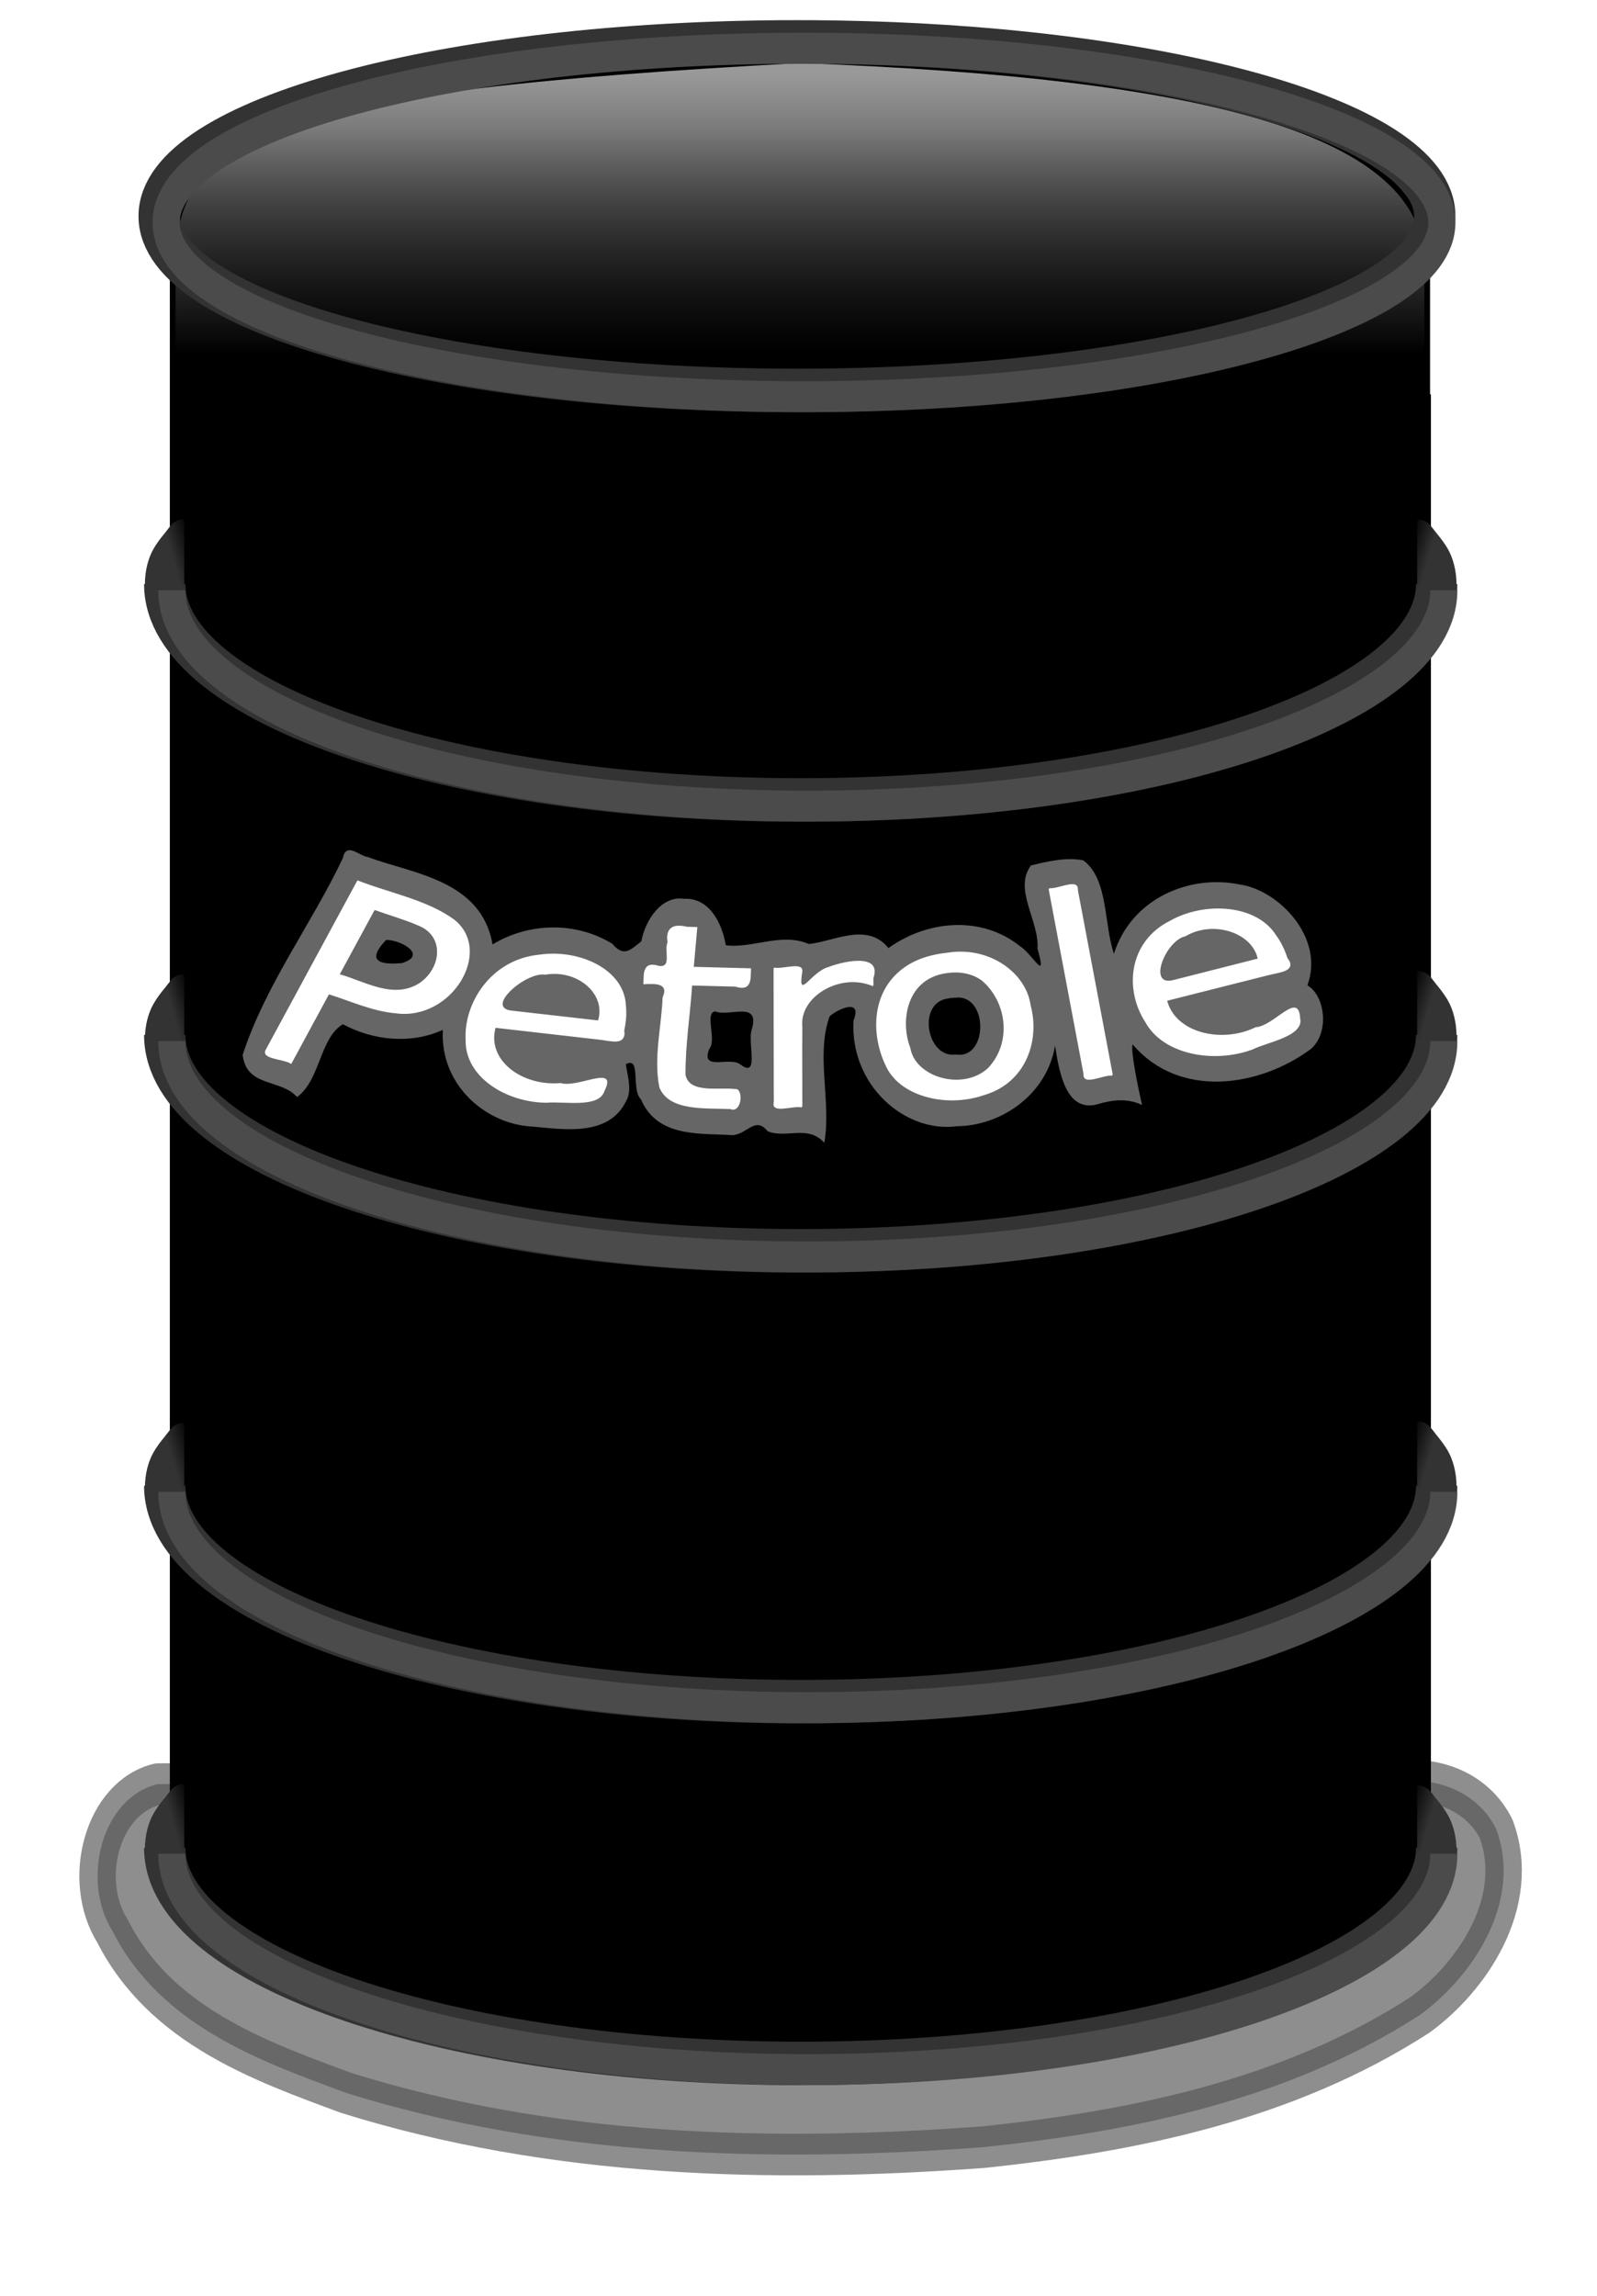
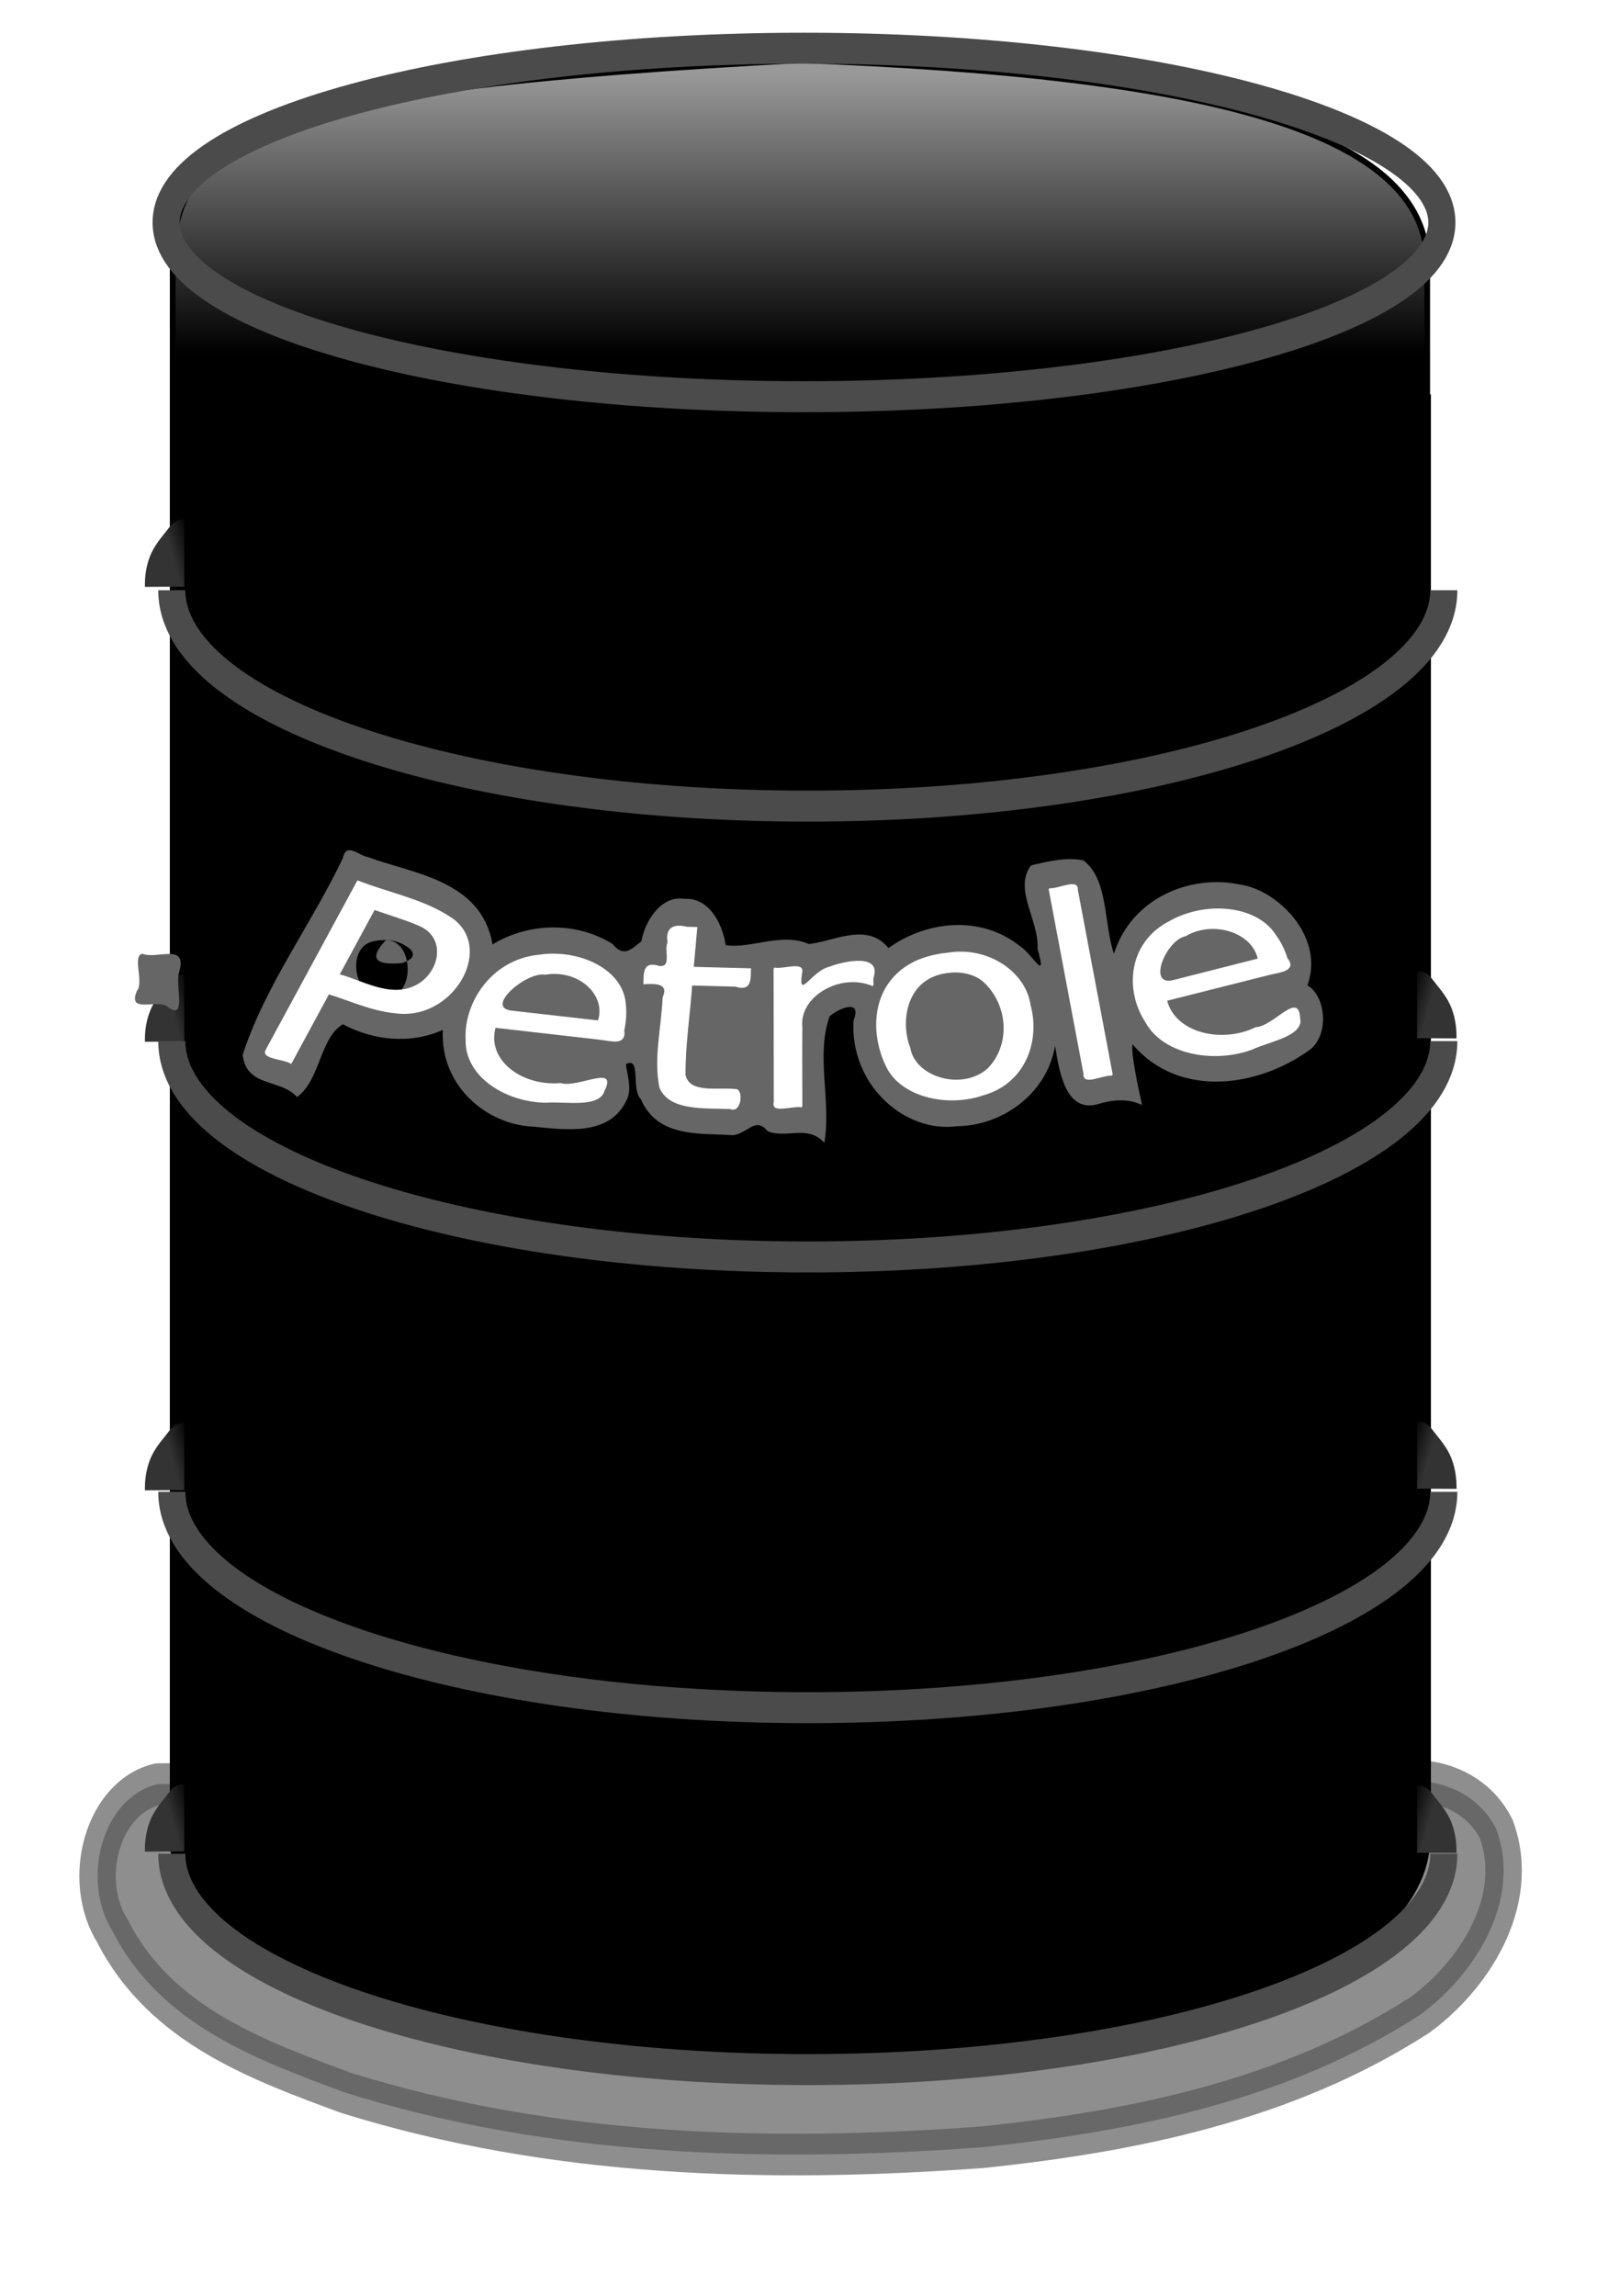
<svg xmlns="http://www.w3.org/2000/svg" xmlns:ns1="http://sodipodi.sourceforge.net/DTD/sodipodi-0.dtd" xmlns:ns2="http://www.inkscape.org/namespaces/inkscape" xmlns:xlink="http://www.w3.org/1999/xlink" id="svg2" ns1:docname="petrolebaril.svg" ns2:export-filename="/home/wwolfstep/Desktop/petrolebaril.png" viewBox="0 0 572.86 823.57" ns1:version="0.32" ns2:export-xdpi="23.27549" version="1.0" ns2:output_extension="org.inkscape.output.svg.inkscape" ns2:export-ydpi="23.27549" ns2:version="0.46">
  <defs id="defs4">
    <linearGradient id="linearGradient3827" ns2:collect="always">
      <stop id="stop3829" style="stop-color:#333333" offset="0" />
      <stop id="stop3831" style="stop-color:#000000" offset="1" />
    </linearGradient>
    <filter id="filter3717" height="1.438" width="1.111" y="-.219" x="-.055" ns2:collect="always">
      <feGaussianBlur id="feGaussianBlur3719" stdDeviation="5.822" ns2:collect="always" />
    </filter>
    <linearGradient id="linearGradient3833" y2="717.21" xlink:href="#linearGradient3827" gradientUnits="userSpaceOnUse" x2="445.1" gradientTransform="matrix(1.248 0 0 1.383 -142.32 -213.49)" y1="718.6" x1="440.96" ns2:collect="always" />
    <linearGradient id="linearGradient3841" y2="576.3" gradientUnits="userSpaceOnUse" x2="551.41" gradientTransform="matrix(1.248 0 0 1.353 -142.32 -193.16)" y1="619.51" x1="551.41" ns2:collect="always">
      <stop id="stop3837" style="stop-color:#000000" offset="0" />
      <stop id="stop3839" style="stop-color:#999999" offset="1" />
    </linearGradient>
    <linearGradient id="linearGradient3845" y2="717.21" xlink:href="#linearGradient3827" gradientUnits="userSpaceOnUse" x2="445.1" gradientTransform="matrix(1.248 0 0 1.383 -142.32 -120.33)" y1="718.6" x1="440.96" ns2:collect="always" />
    <linearGradient id="linearGradient3849" y2="717.21" xlink:href="#linearGradient3827" gradientUnits="userSpaceOnUse" x2="445.1" gradientTransform="matrix(1.248 0 0 1.383 -142.32 -45.294)" y1="718.6" x1="440.96" ns2:collect="always" />
    <linearGradient id="linearGradient3853" y2="717.21" xlink:href="#linearGradient3827" gradientUnits="userSpaceOnUse" x2="445.1" gradientTransform="matrix(1.248 0 0 1.383 -142.32 -307.97)" y1="718.6" x1="440.96" ns2:collect="always" />
    <linearGradient id="linearGradient3857" y2="717.21" xlink:href="#linearGradient3827" gradientUnits="userSpaceOnUse" x2="445.1" gradientTransform="matrix(-1.248 0 0 1.383 1234.1 -307.95)" y1="718.6" x1="440.96" ns2:collect="always" />
    <linearGradient id="linearGradient3861" y2="717.21" xlink:href="#linearGradient3827" gradientUnits="userSpaceOnUse" x2="445.1" gradientTransform="matrix(-1.248 0 0 1.383 1234.1 -214.19)" y1="718.6" x1="440.96" ns2:collect="always" />
    <linearGradient id="linearGradient3865" y2="717.21" xlink:href="#linearGradient3827" gradientUnits="userSpaceOnUse" x2="445.1" gradientTransform="matrix(-1.248 0 0 1.383 1234.1 -120.63)" y1="718.6" x1="440.96" ns2:collect="always" />
    <linearGradient id="linearGradient3869" y2="717.21" xlink:href="#linearGradient3827" gradientUnits="userSpaceOnUse" x2="445.1" gradientTransform="matrix(-1.248 0 0 1.383 1234.1 -45.009)" y1="718.6" x1="440.96" ns2:collect="always" />
    <filter id="filter4280" height="1.902" width="1.214" y="-.451" x="-.107" ns2:collect="always">
      <feGaussianBlur id="feGaussianBlur4282" stdDeviation="8.445" ns2:collect="always" />
    </filter>
    <filter id="filter4362" ns2:collect="always">
      <feGaussianBlur id="feGaussianBlur4364" stdDeviation="0.796" ns2:collect="always" />
    </filter>
    <filter id="filter3375" ns2:collect="always">
      <feGaussianBlur id="feGaussianBlur3377" stdDeviation="0.884" ns2:collect="always" />
    </filter>
    <linearGradient id="linearGradient3413" y2="585.03" gradientUnits="userSpaceOnUse" x2="551.05" gradientTransform="matrix(1.248 0 0 1.353 -142.32 -193.16)" y1="645.5" x1="551.05" ns2:collect="always">
      <stop id="stop3914" style="stop-color:#000000" offset="0" />
      <stop id="stop3916" style="stop-color:#000000;stop-opacity:0" offset="1" />
    </linearGradient>
  </defs>
  <ns1:namedview id="base" bordercolor="#666666" ns2:pageshadow="2" ns2:window-y="47" pagecolor="#ffffff" ns2:window-height="703" ns2:zoom="0.7" ns2:window-x="0" showgrid="false" borderopacity="1.0" ns2:current-layer="g3215" ns2:cx="139.65653" ns2:cy="240.98974" ns2:window-width="1016" ns2:pageopacity="0.0" ns2:document-units="px" />
  <g id="layer1" ns2:label="Calque 1" ns2:groupmode="layer" transform="translate(-40.714 -8.791)">
    <g id="g3215">
      <rect id="rect2431" style="fill:#ffffff" height="823.57" width="572.86" y="8.791" x="40.714" />
      <g id="g3415" transform="matrix(1.639 0 0 1.727 -566.78 -978.25)">
        <path id="rect2395" ns1:nodetypes="cccsccc" style="fill-rule:evenodd;stroke:#000000;stroke-width:1.241;fill:url(#linearGradient3841)" d="m545.73 584.01c-115.13 5.9-137.29 14.73-137.29 42.37v327.11c0 27.64 61.23 49.91 137.29 49.91 76.05 0 137.29-22.27 137.28-49.91v-327.11c0-27.64-48.48-39.22-137.28-42.37z" />
        <path id="path3231" d="m657.87 838.59c-73.05 0.85-146.23-0.06-219.19 0.47-9.81 2.05-13.52 14.76-7.91 22.57 8.43 14.53 25.87 19.93 40.91 24.81 36.25 9.92 74.43 10.75 111.74 8.35 26.3-2.42 53.37-7.17 76.6-20.29 9.14-5.79 18.11-17.31 13.41-28.53-3.03-5.38-9.64-7.73-15.56-7.38z" style="opacity:.667;stroke-linejoin:round;fill-rule:evenodd;filter:url(#filter3717);stroke:#000000;stroke-width:6.385;fill:#000000" transform="matrix(1.248 0 0 1.353 -142.32 -193.16)" />
        <path id="path3888" style="stroke:#000000;stroke-width:1.182;fill:none" d="m408.58 654.04v295.77c0 25.04 61.25 45.2 137.32 45.2 76.08 0 137.33-20.16 137.33-45.2v-295.77h-274.65z" />
-         <path id="path2383" style="fill-rule:evenodd;stroke:#333333;stroke-width:9.039;fill:url(#linearGradient3413)" d="m684.66 616.43c0 19.98-62.54 36.2-139.59 36.2s-139.59-16.22-139.59-36.2 62.54-36.19 139.59-36.19 139.59 16.21 139.59 36.19zm-277.96 338.87c0 24.75 62.36 44.8 139.19 44.8 76.84 0 139.19-20.05 139.19-44.8m-278.38-75.19c0 24.76 62.36 44.85 139.19 44.85 76.84 0 139.19-20.09 139.19-44.85m-278.38-93.63c0 24.75 62.36 44.84 139.19 44.84 76.84 0 139.19-20.09 139.19-44.84m-278.38-93.64c0 24.75 62.36 44.84 139.19 44.84 76.84 0 139.19-20.09 139.19-44.84" />
        <path id="path3767" ns1:nodetypes="cssscccc" style="fill-rule:evenodd;fill:url(#linearGradient3833)" d="m410.63 773.9c-1.03 0.03-2.03 0.54-2.74 1.43-1.32 1.63-2.51 2.82-3.65 4.71-1.15 1.89-1.88 4.53-1.88 7.35 0 0.16-0.01 0.35 0 0.51l8.63-0.04-0.02-13.92c-0.12-0.01-0.21-0.04-0.34-0.04z" />
-         <path id="path4110" d="m471.16 696.91c-5.51 10.17-13.59 19.47-17.57 30.21 0.66 5.03 6.72 3.63 9.53 6.47 4.11-2.61 3.96-9.05 8.04-11.18 5.37 2.52 11.91 3.09 17.53 0.87-0.5 8.64 7.76 14.53 15.72 14.84 5.36 0.41 13.37 1.63 16.43-3.93 1.21-1.73-0.01-4.61-0.03-5.66 2.71-1.24 0.84 3.91 2.63 5.41 2.91 5.97 10.52 5.16 16.06 5.5 2.64-0.17 3.97-2.96 6.16-0.6 3.28 1.17 7.09-1.06 9.93 1.78 1.27-6.37-1.54-13.5 0.94-19.43 1.28-1.04 5.8-2.91 4.19 0.62-0.69 9.79 8.86 17.36 18.22 16.25 7.43-0.06 15.63-4.65 17.12-12.37 0.71 4.06 1.91 10.24 7.32 9.03 2.63-0.7 5.32-1.01 7.93 0.09-0.73-2.83-2.05-8.41-1.65-9.31 8.18 8.42 22.2 6.54 31.15 0.78 3.42-2.42 2.67-8.22-0.5-9.84 3.1-7.41-5.19-14.73-12-15.5-8.51-1.52-18.82 2.04-21.93 10.65-1.8-4.62-0.95-11.48-5.38-14.34-2.98-0.51-6.19 0.15-9.16 0.78-3.14 3.65 1.48 8.51 1.14 12.79 1.78 5.45-0.87 0.81-3.1-0.41-6.8-4.75-16.28-3.94-23.04 0.31-3.77-4.1-9.76-0.93-14-0.63-4.69-1.82-10.07 0.76-14.53 0.19-0.7-3.7-3.13-7.33-7.28-7.12-4.02-0.55-6.85 3.31-7.53 6.53-1.97 1.35-3.06 2.46-5.09 0.37-6.4-3.44-14.63-3.28-21 0.1-1.98-9.94-14.08-10.85-21.84-13.41-1.55-0.16-3.82-2.39-4.41 0.16zm7.59 12.56c2.51-0.04 7.41 2.32 2.75 3.56-2.63 0.19-6.9 0.22-2.75-3.56zm100.41 8.84c5.23 0.14 5 9.52-0.5 8.75-5.1 0.63-6.86-7.88-1.47-8.59 0.65-0.13 1.31-0.12 1.97-0.16zm-42.72 2.13c2.53 0.9 8.07-1.8 6.37 2.94-0.62 1.99 1.4 7.48-1.97 5.18-1.88-1.22-7.08 1.14-5.4-2.4 1.31-1.36-0.89-5.5 1-5.72z" style="filter:url(#filter4280);fill:#666666" transform="matrix(1.248 0 0 1.353 -142.32 -193.16)" />
+         <path id="path4110" d="m471.16 696.91c-5.51 10.17-13.59 19.47-17.57 30.21 0.66 5.03 6.72 3.63 9.53 6.47 4.11-2.61 3.96-9.05 8.04-11.18 5.37 2.52 11.91 3.09 17.53 0.87-0.5 8.64 7.76 14.53 15.72 14.84 5.36 0.41 13.37 1.63 16.43-3.93 1.21-1.73-0.01-4.61-0.03-5.66 2.71-1.24 0.84 3.91 2.63 5.41 2.91 5.97 10.52 5.16 16.06 5.5 2.64-0.17 3.97-2.96 6.16-0.6 3.28 1.17 7.09-1.06 9.93 1.78 1.27-6.37-1.54-13.5 0.94-19.43 1.28-1.04 5.8-2.91 4.19 0.62-0.69 9.79 8.86 17.36 18.22 16.25 7.43-0.06 15.63-4.65 17.12-12.37 0.71 4.06 1.91 10.24 7.32 9.03 2.63-0.7 5.32-1.01 7.93 0.09-0.73-2.83-2.05-8.41-1.65-9.31 8.18 8.42 22.2 6.54 31.15 0.78 3.42-2.42 2.67-8.22-0.5-9.84 3.1-7.41-5.19-14.73-12-15.5-8.51-1.52-18.82 2.04-21.93 10.65-1.8-4.62-0.95-11.48-5.38-14.34-2.98-0.51-6.19 0.15-9.16 0.78-3.14 3.65 1.48 8.51 1.14 12.79 1.78 5.45-0.87 0.81-3.1-0.41-6.8-4.75-16.28-3.94-23.04 0.31-3.77-4.1-9.76-0.93-14-0.63-4.69-1.82-10.07 0.76-14.53 0.19-0.7-3.7-3.13-7.33-7.28-7.12-4.02-0.55-6.85 3.31-7.53 6.53-1.97 1.35-3.06 2.46-5.09 0.37-6.4-3.44-14.63-3.28-21 0.1-1.98-9.94-14.08-10.85-21.84-13.41-1.55-0.16-3.82-2.39-4.41 0.16zm7.59 12.56c2.51-0.04 7.41 2.32 2.75 3.56-2.63 0.19-6.9 0.22-2.75-3.56zc5.23 0.14 5 9.52-0.5 8.75-5.1 0.63-6.86-7.88-1.47-8.59 0.65-0.13 1.31-0.12 1.97-0.16zm-42.72 2.13c2.53 0.9 8.07-1.8 6.37 2.94-0.62 1.99 1.4 7.48-1.97 5.18-1.88-1.22-7.08 1.14-5.4-2.4 1.31-1.36-0.89-5.5 1-5.72z" style="filter:url(#filter4280);fill:#666666" transform="matrix(1.248 0 0 1.353 -142.32 -193.16)" />
        <path id="path4308" d="m476.78 704.75l-6.18 9.99c4.41 1.07 9.47 3.94 14.05 1.32 3.78-2.28 4.56-7.24-0.17-8.91-2.48-0.93-5.14-1.6-7.7-2.4zm-3.05-4.42c5.68 1.95 12.17 2.97 16.95 6.01 6.92 4.8-0.31 15.41-10.13 14.28-4.22-0.33-7.9-1.86-11.78-2.92-2.2 3.56-4.4 7.12-6.61 10.69-1.25-0.79-5.4-0.71-4.45-2.16 5.34-8.63 10.68-17.26 16.02-25.9zm46.78 23.01c0.41 2.37-2.4 1.48-4.5 1.3-6.01-0.6-12.03-1.2-18.04-1.81-1.69 5.09 4.63 9.14 11.37 8.61 3.01 0.83 10.06-2.96 7.72 1.15-0.9 2.63-7.1 1.5-10.1 1.75-7.31-0.06-14.35-4.08-14.19-9.64-0.37-5.58 4.38-12.25 12.85-12.97 7.03-0.9 14.88 2.27 15.17 7.76 0.17 1.27 0.03 2.57-0.28 3.85m-4.56-1.51c1.57-4.1-3.47-8-9.2-7.15-3.48-0.5-10.87 5.25-5.91 5.65 5.04 0.5 10.08 1 15.11 1.5zm17.37-14.34c-0.21 2.03-0.41 4.07-0.62 6.11 3.35 0.07 6.69 0.15 10.04 0.23-0.12 1.52 0.31 3.49-2.69 2.69-2.54-0.06-5.09-0.12-7.63-0.18-0.35 4.62-1.21 9.24-1.17 13.85 0.69 2.88 5.71 1.87 8.72 2.17 1.45-0.17 1.24 3.7-0.8 2.95-4.46-0.17-10.71 0.35-12.42-3.31-1.05-4.53 0.35-9.21 0.57-13.82 1.08-2.12-1.02-2.16-3.38-2.03 0.12-1.53-0.31-3.49 2.69-2.69 2.36 0.25 0.9-2.59 1.55-3.72-0.36-1.95 0.59-2.85 3.34-2.29 0.6 0.01 1.2 0.02 1.8 0.04zm30.89 8.97c-5.79-2.2-13.08 1.68-12.47 6.38-0.06 4.07 0.01 8.14 0 12.22-1.58-0.33-5.48 1.09-4.92-0.85-0.02-6.83-0.03-13.67-0.04-20.5 1.57 0.32 5.47-1.1 4.91 0.84-0.73 4.28 1.59-0.21 4.65-0.93 3.13-1.04 9.34-2.02 7.86 1.7 0 0.38 0.01 0.76 0.01 1.14zm13.34-2.06c-7.51 0.65-8.74 7.51-6.88 11.63 0.82 4.48 9.08 6.68 13.59 3.15 4.32-3.89 3.57-10.2-0.94-13.58-1.52-1.01-3.68-1.42-5.77-1.2zm-0.35-2.97c7.22-1.04 13.79 3.02 14.57 8.08 1.59 5.05-0.47 11.8-8.28 13.71-6.51 1.92-14.79 0.14-17.14-4.74-2.74-5.14-2.45-12.61 5.25-15.79 1.74-0.7 3.67-1.09 5.6-1.26m17.82-9.9c1.63 0.16 5.2-1.67 5.04 0.3 2.04 9.45 4.08 18.9 6.12 28.35-1.63-0.15-5.2 1.68-5.04-0.29-2.04-9.45-4.08-18.9-6.12-28.36zm41.79 10.73c1.77 1.98-1.35 2.05-3.39 2.53-5.91 1.31-11.82 2.62-17.73 3.92 1.41 5.04 9.62 6.7 15.54 4.16 3.27-0.17 7.57-5.71 7.81-1.34 0.71 2.61-5.68 3.5-8.31 4.65-6.8 2.19-15.65 0.76-18.75-4.22-3.61-4.85-3.12-12.22 4.28-15.45 5.98-2.95 15.09-2.54 18.56 2.24 0.9 1.08 1.54 2.28 1.99 3.51zm-5.09 0.05c-0.95-4.12-7.88-6.04-12.69-3.53-3.5 0.62-6.97 7.99-2.15 6.83 4.94-1.1 9.89-2.2 14.84-3.3z" style="filter:url(#filter4362);fill:#ffffff" transform="matrix(1.248 0 0 1.353 -142.32 -193.16)" />
        <path id="text3723" style="fill:#ffffff" d="m452.61 760.53c-2.57 4.5-5.14 9.01-7.71 13.52 5.49 1.45 11.82 5.33 17.53 1.78 4.71-3.08 5.69-9.8-0.22-12.06-3.08-1.26-6.41-2.16-9.6-3.24zm-3.81-5.98c7.09 2.63 15.19 4.01 21.15 8.13 8.64 6.5-0.39 20.85-12.64 19.32-5.26-0.45-9.86-2.52-14.69-3.95-2.75 4.82-5.5 9.64-8.25 14.46-1.56-1.06-6.74-0.95-5.56-2.91 6.66-11.68 13.32-23.37 19.99-35.05zm58.37 31.13c0.52 3.21-2.99 2-5.61 1.76-7.51-0.81-15.01-1.63-22.51-2.44-2.11 6.88 5.77 12.37 14.19 11.64 3.75 1.13 12.55-4 9.63 1.56-1.12 3.56-8.85 2.02-12.6 2.37-9.13-0.08-17.91-5.53-17.71-13.04-0.46-7.56 5.47-16.58 16.03-17.56 8.78-1.21 18.58 3.08 18.93 10.5 0.22 1.73 0.05 3.48-0.35 5.21m-5.68-2.05c1.95-5.53-4.33-10.81-11.49-9.66-4.33-0.68-13.56 7.1-7.37 7.64 6.29 0.67 12.57 1.35 18.86 2.02zm21.67-19.4c-0.26 2.76-0.52 5.51-0.78 8.27 4.18 0.1 8.36 0.21 12.53 0.31-0.14 2.07 0.39 4.72-3.35 3.64-3.18-0.08-6.35-0.15-9.53-0.23-0.43 6.24-1.5 12.5-1.45 18.73 0.85 3.9 7.13 2.54 10.87 2.94 1.81-0.22 1.56 5-0.99 3.99-5.56-0.23-13.36 0.47-15.5-4.48-1.3-6.13 0.44-12.47 0.71-18.7 1.35-2.86-1.27-2.92-4.21-2.74 0.14-2.07-0.39-4.73 3.35-3.65 2.95 0.35 1.12-3.5 1.94-5.03-0.46-2.64 0.73-3.85 4.16-3.1 0.75 0.02 1.5 0.03 2.25 0.05zm38.55 12.14c-7.23-2.97-16.32 2.28-15.56 8.64-0.09 5.51 0 11.02-0.01 16.53-1.97-0.44-6.83 1.48-6.14-1.14-0.01-9.25-0.03-18.5-0.05-27.75 1.97 0.44 6.83-1.49 6.14 1.14-0.93 5.79 1.98-0.28 5.79-1.26 3.91-1.41 11.66-2.73 9.81 2.3 0.01 0.52 0.01 1.03 0.02 1.54zm16.64-2.78c-9.37 0.87-10.91 10.15-8.59 15.74 1.03 6.06 11.33 9.03 16.96 4.26 5.39-5.27 4.46-13.8-1.16-18.38-1.9-1.37-4.61-1.92-7.21-1.62zm-0.43-4.03c9-1.4 17.2 4.1 18.18 10.95 1.98 6.83-0.59 15.96-10.34 18.55-8.12 2.59-18.45 0.18-21.38-6.42-3.42-6.95-3.06-17.06 6.55-21.37 2.16-0.94 4.57-1.47 6.99-1.71m22.23-13.38c2.03 0.2 6.49-2.27 6.29 0.39 2.55 12.79 5.09 25.58 7.63 38.37-2.03-0.21-6.49 2.27-6.29-0.39-2.54-12.79-5.08-25.58-7.63-38.37zm52.15 14.51c2.21 2.67-1.69 2.77-4.24 3.43-7.37 1.77-14.75 3.53-22.12 5.3 1.77 6.81 12.01 9.07 19.39 5.63 4.08-0.24 9.45-7.72 9.74-1.81 0.89 3.53-7.08 4.74-10.36 6.29-8.48 2.95-19.53 1.03-23.4-5.71-4.51-6.56-3.89-16.54 5.34-20.91 7.46-4 18.83-3.44 23.16 3.03 1.13 1.47 1.92 3.08 2.49 4.75zm-6.36 0.07c-1.18-5.57-9.83-8.17-15.83-4.77-4.37 0.83-8.7 10.81-2.69 9.23 6.18-1.49 12.35-2.97 18.52-4.46z" />
        <path id="path3843" ns1:nodetypes="cssscccc" style="fill-rule:evenodd;fill:url(#linearGradient3845)" d="m410.63 867.06c-1.03 0.03-2.03 0.54-2.74 1.42-1.32 1.64-2.51 2.82-3.65 4.71-1.15 1.89-1.88 4.54-1.88 7.35 0 0.16-0.01 0.35 0 0.52l8.63-0.04-0.02-13.92c-0.12-0.01-0.21-0.05-0.34-0.04z" />
        <path id="path3847" ns1:nodetypes="cssscccc" style="fill-rule:evenodd;fill:url(#linearGradient3849)" d="m410.63 942.1c-1.03 0.03-2.03 0.54-2.74 1.42-1.32 1.64-2.51 2.82-3.65 4.71-1.15 1.89-1.88 4.54-1.88 7.35 0 0.16-0.01 0.35 0 0.52l8.63-0.04-0.02-13.92c-0.12-0.01-0.21-0.05-0.34-0.04z" />
        <path id="path3851" ns1:nodetypes="cssscccc" style="fill-rule:evenodd;fill:url(#linearGradient3853)" d="m410.63 679.42c-1.03 0.03-2.03 0.54-2.74 1.42-1.32 1.64-2.51 2.83-3.65 4.71-1.15 1.89-1.88 4.54-1.88 7.35 0 0.16-0.01 0.35 0 0.52l8.63-0.04-0.02-13.92c-0.12-0.01-0.21-0.05-0.34-0.04z" />
-         <path id="path3855" ns1:nodetypes="cssscccc" style="fill-rule:evenodd;fill:url(#linearGradient3857)" d="m681.14 679.44c1.04 0.03 2.03 0.55 2.75 1.43 1.31 1.64 2.5 2.82 3.65 4.71 1.14 1.89 1.88 4.54 1.88 7.35v0.52l-8.63-0.05 0.01-13.91c0.12-0.01 0.22-0.05 0.34-0.05z" />
        <path id="path3859" ns1:nodetypes="cssscccc" style="fill-rule:evenodd;fill:url(#linearGradient3861)" d="m681.14 773.2c1.04 0.03 2.03 0.55 2.75 1.43 1.31 1.64 2.5 2.82 3.65 4.71 1.14 1.89 1.88 4.53 1.88 7.35v0.52l-8.63-0.05 0.01-13.91c0.12-0.01 0.22-0.05 0.34-0.05z" />
        <path id="path3863" ns1:nodetypes="cssscccc" style="fill-rule:evenodd;fill:url(#linearGradient3865)" d="m681.14 866.76c1.04 0.03 2.03 0.54 2.75 1.42 1.31 1.64 2.5 2.83 3.65 4.71 1.14 1.89 1.88 4.54 1.88 7.35v0.52l-8.63-0.04 0.01-13.92c0.12-0.01 0.22-0.05 0.34-0.04z" />
        <path id="path3867" ns1:nodetypes="cssscccc" style="fill-rule:evenodd;fill:url(#linearGradient3869)" d="m681.14 942.38c1.04 0.03 2.03 0.54 2.75 1.43 1.31 1.63 2.5 2.82 3.65 4.71 1.14 1.89 1.88 4.53 1.88 7.35v0.51l-8.63-0.04 0.01-13.92c0.12-0.01 0.22-0.04 0.34-0.04z" />
        <path id="path3367" d="m371.18 588.16c0 9.52-32.32 17.25-72.14 17.25s-72.15-7.73-72.15-17.25 32.33-17.25 72.15-17.25 72.14 7.73 72.14 17.25zm-143.65 161.49c0 11.8 32.22 21.37 71.93 21.37s71.94-9.57 71.94-21.37m-143.87-35.83c0 11.8 32.22 21.37 71.93 21.37s71.94-9.57 71.94-21.37m-143.87-44.62c0 11.79 32.22 21.37 71.93 21.37s71.94-9.58 71.94-21.37m-143.87-44.63c0 11.8 32.22 21.37 71.93 21.37s71.94-9.57 71.94-21.37" style="filter:url(#filter3375);stroke:#4b4b4b;stroke-width:3.067;fill:none" transform="matrix(1.935 0 0 2.098 -32.02 -616.22)" />
      </g>
    </g>
  </g>
</svg>